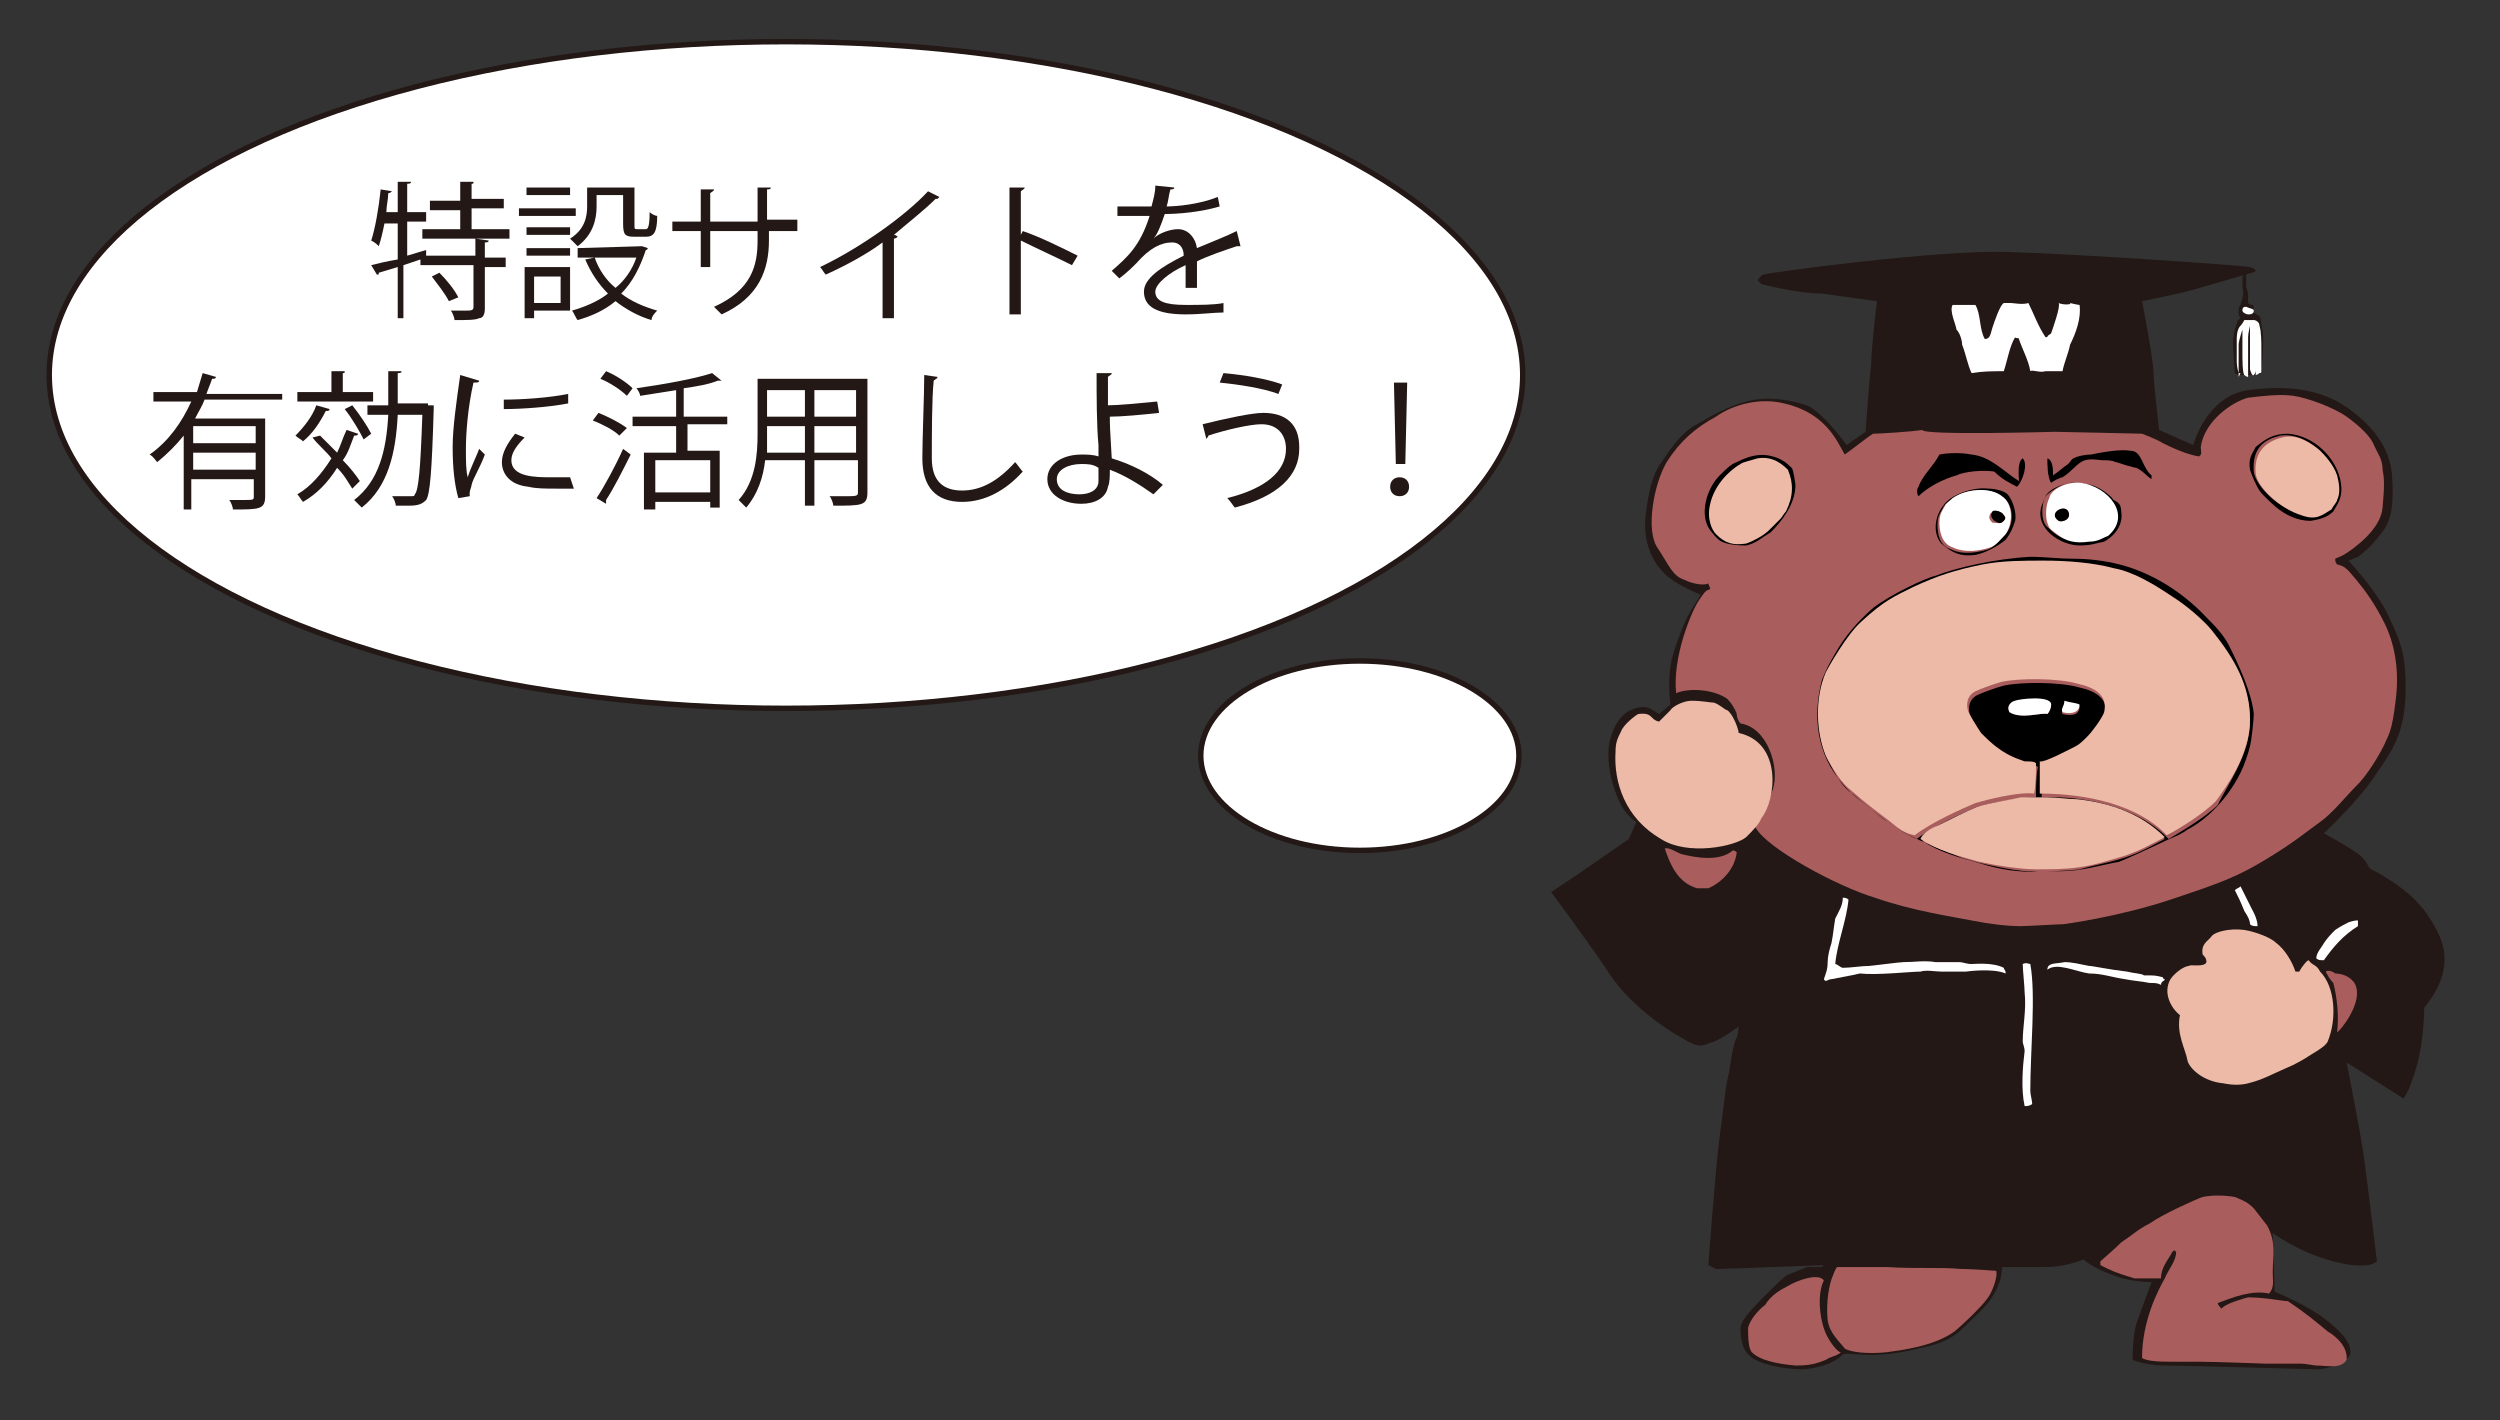
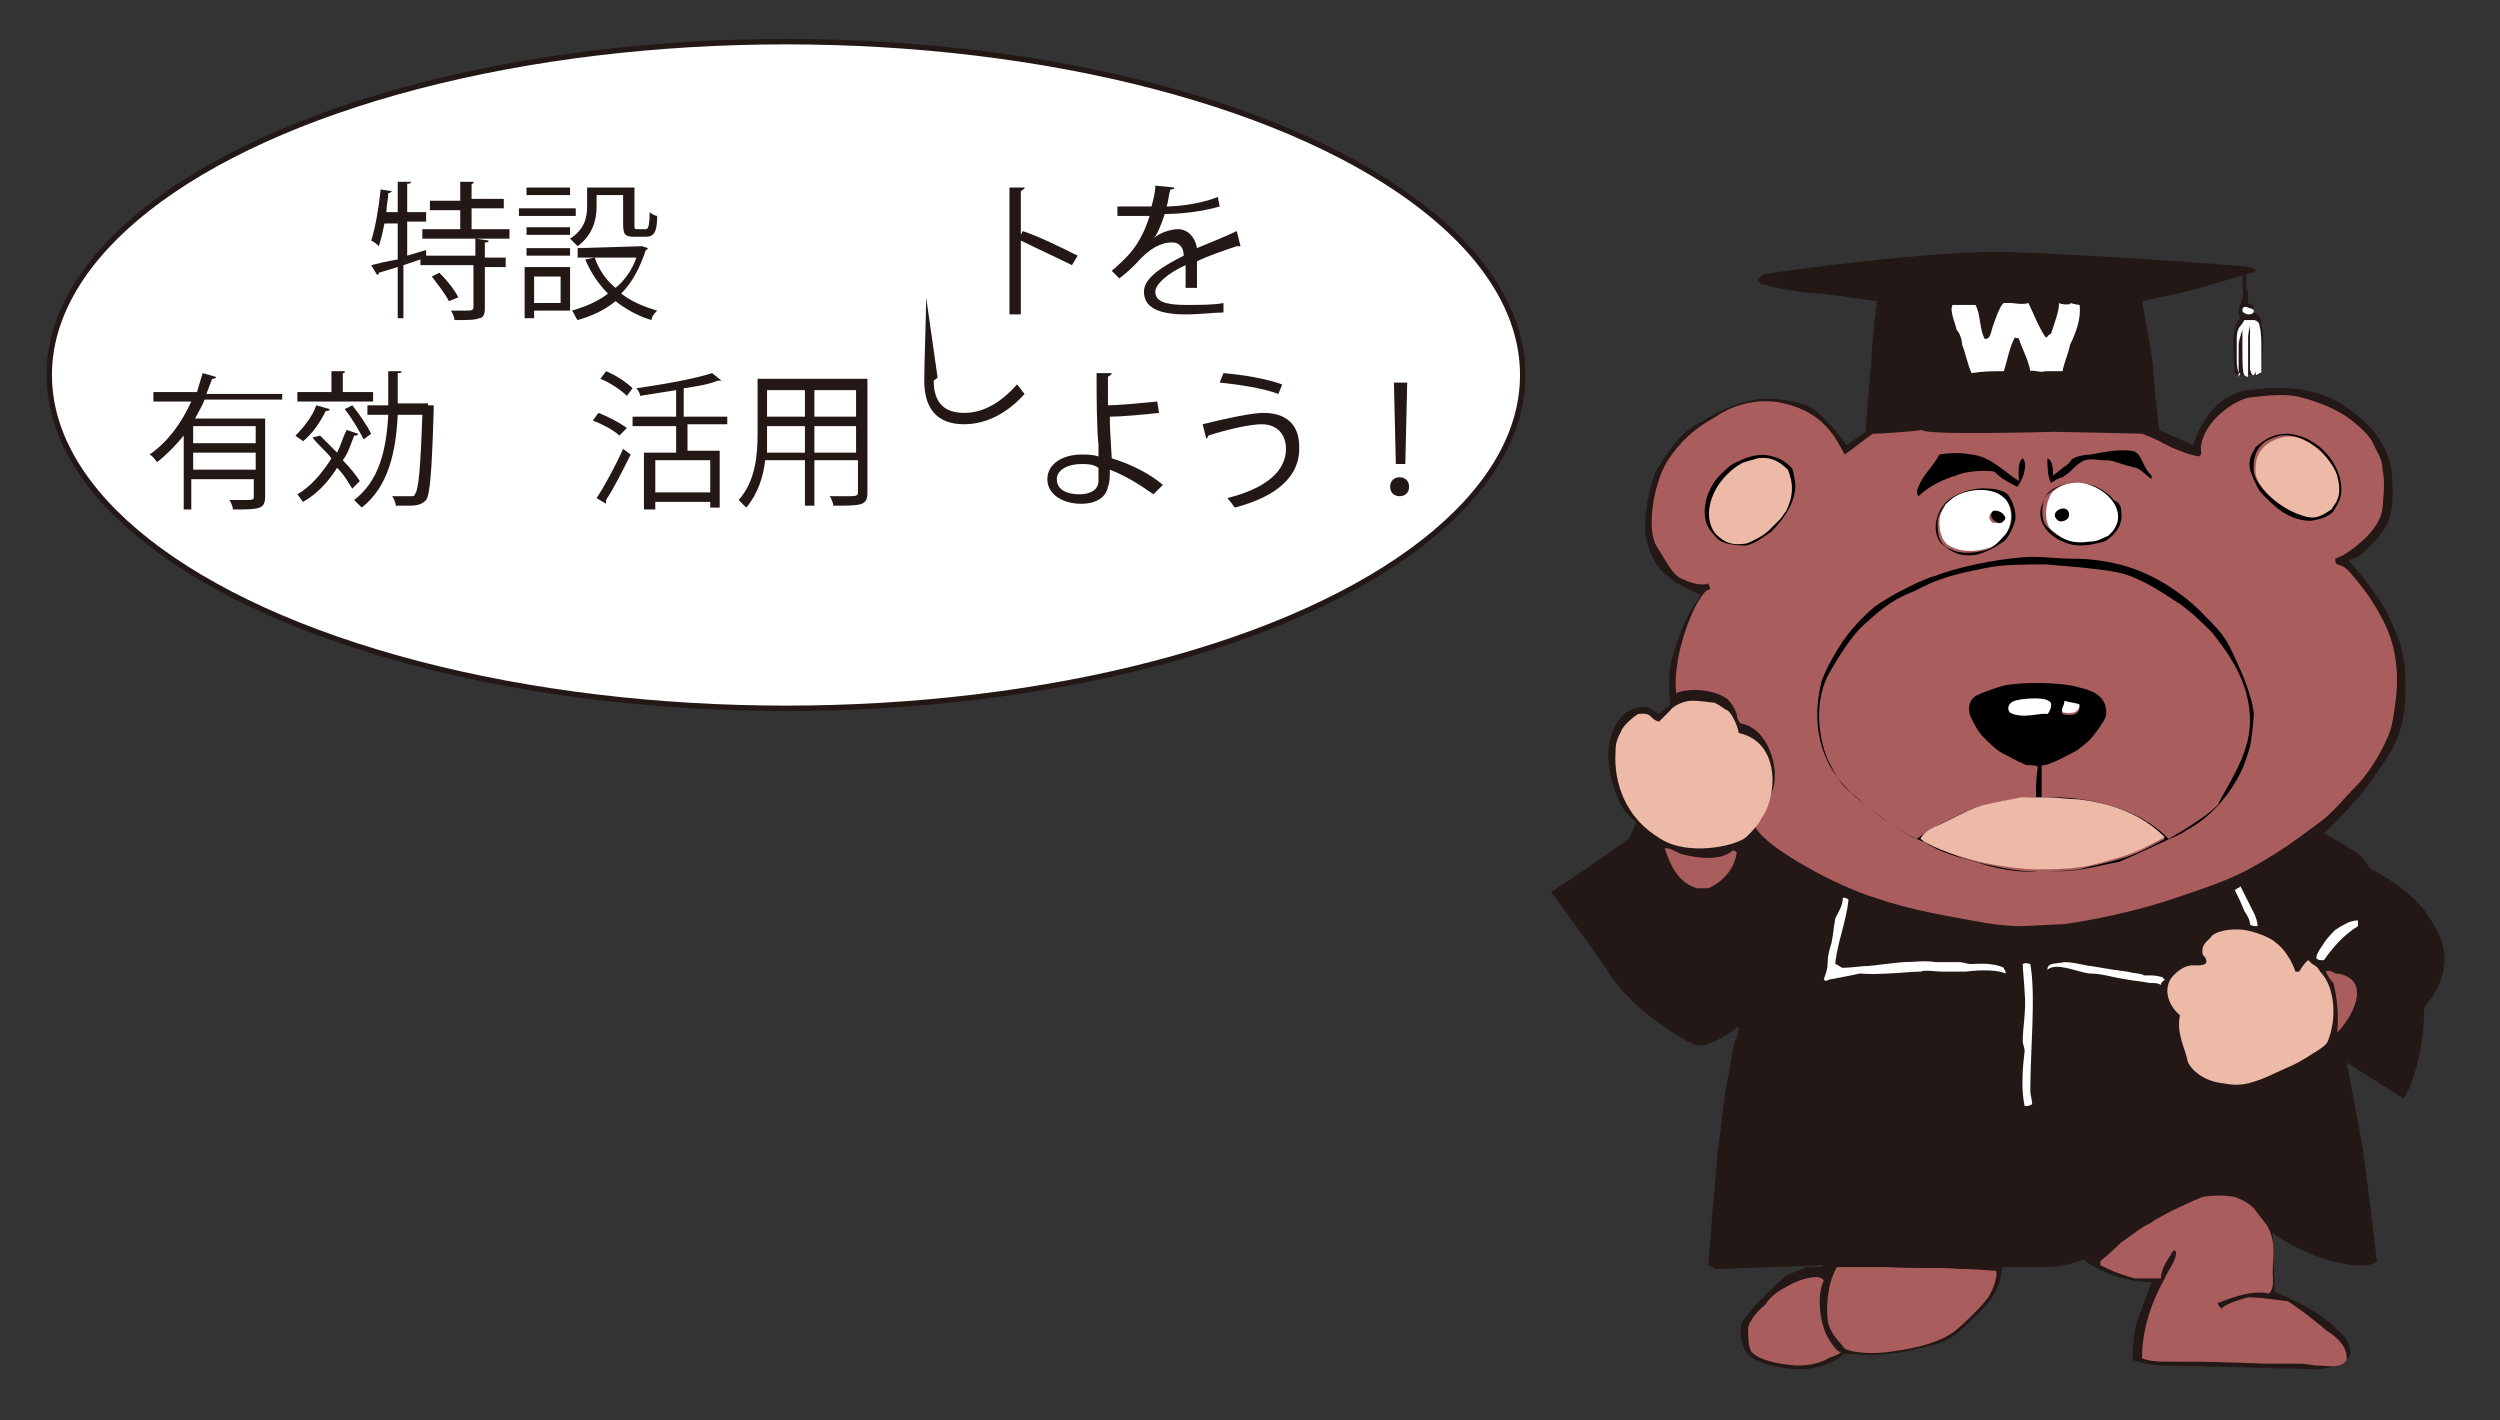
<svg xmlns="http://www.w3.org/2000/svg" version="1.1" id="レイヤー_1" x="0px" y="0px" viewBox="0 0 132 75" style="enable-background:new 0 0 132 75;" xml:space="preserve">
  <rect x="0" y="0" width="132" height="75" fill="#333333" stroke="none" />
  <style type="text/css">
	.st0{fill:#231815;}
	.st1{fill:#FFFFFF;}
	.st2{fill:#AA5D5D;}
	.st3{fill:#EDBAA8;}
	.st4{fill:#FFFFFF;stroke:#231815;stroke-width:0.287;stroke-miterlimit:10;}
</style>
  <g>
    <path class="st0" d="M92.8,14.8c0,0,0.1-0.2,0.3-0.3c0.2-0.1,9.1-1.3,12.8-1.2s12.3,0.7,12.9,0.8c0.6,0.2,0.1,0.3,0.1,0.3   s-2.4,0.7-3.1,0.9c-0.7,0.2-2.7,0.6-2.7,0.6s0.6,3.1,0.6,3.7c0,0.5,0.3,3.1,0.3,3.1l1.8,0.8c0,0,0.7-2.6,2.9-2.9s3.9,0,5.2,0.9   s2.3,2.1,2.4,3.6c0.1,1.5,0,2.4-0.6,3.1c-0.6,0.8-1.2,1.2-1.2,1.2l-0.5,0.2c0,0,1.5,1.6,2.1,2.9c0.6,1.3,1,2,0.9,4.4   c-0.1,2.1-0.9,3-1.7,4.2c-0.8,1.2-2.6,2.9-2.6,2.9s1.1,0.6,1.7,1c0.6,0.4,0.6,0.8,0.8,0.9c0.2,0.1,2,1,2.9,2.3   c0.9,1.3,1.1,2.1,0.9,3.1s-1,1.9-1,1.9s0,1.7-0.4,3.1c-0.4,1.4-0.7,1.7-0.7,1.7l-3-1.9c0,0,0.7,3.5,0.9,4.9s0.7,5.6,0.7,5.6   s-0.4,0.5-2.3,0s-3.2-1.5-3.2-1.5l0.1,3.1c0,0,1.7,0.7,2.6,1.4c0.9,0.7,1.4,1.2,1.4,1.8c0,0.6-1.4,0.9-1.7,0.9   c-0.4,0-7.1-0.2-8.1-0.2s-1.7-0.3-1.7-0.3s0-1.3,0.2-1.9c0.2-0.6,0.8-2.2,0.8-2.2s-1.2,0-2.1-0.4c-0.9-0.3-1.5-0.8-1.5-0.8   s-0.9,0.4-2,0.4s-2.3,0-2.3,0s0.1,1.1-1.1,2.3c-1.2,1.1-1.3,1.6-3.3,2c-2,0.5-3.1,0.3-3.4,0.3c-0.3,0-0.5-0.1-0.7,0.1   c-0.2,0.2-0.8,0.6-2,0.7c-1.1,0-2.4-0.3-2.8-0.7c-0.5-0.4-0.5-1.2-0.5-1.5c0-0.4,0.8-1.2,1.3-1.7c0.5-0.5,1-1,1.2-1.1   c0.3-0.1,1-0.4,1-0.4l0.8,0l0.1-0.1L90.9,67l-0.3,0l-0.4-0.2c0,0,0.4-5.4,0.6-6.8c0.2-1.4,0.3-2.7,0.5-3.4c0.1-0.6,0.2-1.5,0.4-1.8   c0.1-0.4,0.1-0.6,0.1-0.6S91,54.8,90.5,55c-0.5,0.1-0.6,0.5-1.7-0.2c-1.1-0.6-2.7-1.8-3.7-3.2c-0.9-1.4-3.2-4.5-3.2-4.5l1.5-1   l2.6-1.8l0.4-0.9c0,0-0.6-0.3-1-1.3s-0.6-2.1-0.4-3c0.2-0.8,0.6-1.4,1.1-1.6c0.4-0.2,0.8-0.2,1-0.1c0.2,0.1,0.5,0.3,0.5,0.3   l0.6-0.5c0,0-0.2-1.4,0.1-2.5c0.3-1.1,0.8-2.2,1-2.5s0.5-0.8,0.5-0.8s-1.3-0.5-1.9-1.1c-0.6-0.6-1.2-1.6-1-3.2s0.5-2.3,0.9-2.8   c0.4-0.6,1-1.5,1.8-1.9c0.7-0.4,1.5-0.9,2.6-1.2c1.1-0.3,2.3-0.1,3.2,0.2c0.9,0.4,2.1,2.1,2.1,2.1l1-0.7c0,0,0.2-2.8,0.3-3.6   c0-0.8,0.3-3.3,0.3-3.3s-1.5-0.2-2.9-0.4C94.9,15.5,93,15,93,15L92.8,14.8z" />
    <path class="st0" d="M118.4,14.6c0,0.2,0,0.4,0,0.5c0,0.1,0.1,0.4,0,0.6c0,0.2-0.1,0.3-0.1,0.4c-0.1,0.1-0.1,0.2-0.1,0.4   c0,0.2,0.1,0.3,0.1,0.3s-0.2,0.1-0.2,0.3c-0.1,0.2-0.2,0.7-0.2,1c0,0.3,0.1,1.6,0.1,1.6s0.1,0.1,0.3,0.1c0.2,0,0.7,0,0.8,0   c0.2,0,0.3-0.1,0.3-0.1s0.1-1,0.1-1.7c0-0.6-0.1-0.7-0.1-0.9c0-0.2-0.1-0.4-0.1-0.4l-0.3-0.2c0,0,0-0.1,0-0.2c0-0.1,0-0.2-0.1-0.2   c-0.1,0-0.2-0.1-0.2-0.1s0-0.2,0-0.3c0-0.2,0-0.3-0.1-0.5c0-0.2,0-0.6,0-0.6l0-0.2" />
    <path class="st1" d="M118.3,19.7c0,0-0.1,0-0.1,0s-0.1-0.3-0.1-0.6c0-0.3,0-0.8,0-1.2c0-0.4,0.1-0.6,0.2-0.7   c0.1-0.1,0.2-0.3,0.2-0.3s0.4,0,0.5,0c0.1,0,0.3,0.1,0.3,0.3c0.1,0.3,0.1,0.9,0.1,1.2c0,0.3,0,0.9,0,1.1c0,0.2,0,0.2-0.1,0.2   c-0.1,0.1-0.2,0.1-0.2,0.1s0-0.7,0-0.9c0-0.2,0-0.9,0-1.1s0-0.5,0-0.5l0-0.2l0,0.7l0,1.3c0,0,0,0.3,0,0.4c0,0.1,0,0.2-0.1,0.3   c-0.1,0.1-0.2-0.3-0.2-0.3s0-0.2,0-0.5c0-0.3,0-0.9,0-1.1s0-0.4,0-0.4l0-0.3c0,0-0.1,0.4-0.1,0.6c0,0.1,0,1.1,0,1.1v1   c0,0-0.1,0-0.2-0.1c-0.1-0.1-0.1-0.9-0.1-1.1c0-0.2,0-0.5,0-0.7s0-0.3,0-0.4c0-0.1,0-0.2,0-0.2s-0.2,0.6-0.2,0.8c0,0.2,0,1,0,1   l0,0.7L118.3,19.7z" />
    <path class="st1" d="M119,16.4c0,0.2-0.2,0.2-0.3,0.2s-0.3-0.1-0.3-0.2c0-0.2,0.1-0.2,0.2-0.2C118.8,16.3,119,16.3,119,16.4z" />
    <path class="st2" d="M108.5,22.8c0.4,0,4.5,0.1,4.6,0.1c0,0,0.8,0.3,1.1,0.5c0.6,0.3,1.3,0.6,1.9,0.7c0.2-0.1,0.1-0.3,0.1-0.5   c0.2-1.4,1.7-2.4,2.5-2.6c0.8-0.1,1.7-0.2,2.4-0.1c0.7,0.1,2.1,0.6,2.8,1.1c0.7,0.5,1.2,1,1.4,1.4c0.2,0.5,0.5,0.8,0.5,1.4   c0.1,0.5,0.1,0.9,0,2c-0.1,1.2-1.6,2.2-1.9,2.4c-0.3,0.2-0.4,0.2-0.6,0.3c0,0.1,0,0.2,0.1,0.3c0.4,0.1,0.5,0.2,1,0.8s1,1.3,1.5,2.3   c0.5,1,0.8,2.4,0.6,4c-0.2,1.8-0.4,1.9-0.6,2.4c-0.1,0.2-0.6,1.2-1.3,2c-0.8,0.8-1.4,1.6-2.1,2.1c-0.7,0.5-1.4,1.1-2.9,2   c-1.5,0.9-2.3,1.2-5,2.1c-2.7,0.9-5.6,1.3-5.7,1.3c-0.3,0-1.8,0.1-2.2,0.1c-0.7,0-1.6-0.1-2.6-0.3c-1-0.2-3.1-0.5-5.1-1.2   c-2-0.6-5.7-2.6-6.3-3.7c-0.1-0.1,0.5-0.8,0.9-2c0.4-1.2-0.3-3.3-1.7-3.5c-0.1-0.1-0.2-0.3-0.2-0.5c-0.1-0.3-0.3-0.6-0.5-0.8   c-0.7-0.5-2-0.6-2.7-0.3c-0.2-1.9,0.8-4.3,1.2-4.9c0.4-0.6,0.4-0.5,0.6-0.6c0-0.1-0.1-0.2-0.1-0.3c-0.1,0.1-0.7,0.1-1.3-0.2   c-0.6-0.2-0.8-0.8-1.4-1.7c-0.6-0.9-0.2-3.3,0.5-4.5c0.7-1.1,1.5-1.8,2.6-2.4c1-0.7,2.4-1,3.6-0.7c2.2,0.5,2.8,2,3.2,2.7   c0.3-0.2,1.3-1,1.5-1.1c0.3,0,2-0.1,2.6-0.2C101.5,23,108.4,22.8,108.5,22.8z" />
    <g id="XMLID_00000164492808818816288520000001275742587985854363_">
      <g>
        <path class="st1" d="M124.5,48.6c0,0.1,0,0.2,0,0.3c-0.8,0.5-1.3,1.1-1.8,1.8c-0.2,0-0.3,0-0.4-0.1c0-0.3,0.3-0.6,0.4-0.8     c0.2-0.3,0.4-0.5,0.6-0.7c0.3-0.2,0.5-0.3,0.7-0.4C124.3,48.6,124.4,48.6,124.5,48.6z" />
        <path class="st2" d="M124.4,52.1c0.3,0.9-0.8,2.3-1,2.4c0.1-0.9,0-1.8-0.2-2.6c-0.2-0.2-0.3-0.4-0.4-0.6c0.1-0.1,0.4,0,0.5,0.1     C123.8,51.4,124.3,51.7,124.4,52.1z" />
        <path class="st2" d="M122.9,70.3c0,0,1.1,0.6,1,1.5c-0.3,0.5-1,0.3-1.6,0.3c-0.1,0-0.6-0.1-0.8-0.1c0,0-1.3,0-1.9,0     c0,0-2.7-0.1-3.4-0.1c-0.6,0-1.4,0-1.4,0c-0.6,0-1.4,0-1.7-0.2c0-1.9,0.8-3.5,1.2-4.2c0.2-0.5,0.6-0.9,0.6-1.4     c-0.1-0.1-0.1-0.1-0.2,0c-0.2,0.4-0.6,0.8-0.6,1.4c-0.6,0-0.9,0-1.4,0c-1-0.3-1.2-0.4-1.8-0.7c0-0.1,0-0.1,0-0.2     c0.1-0.1,0.7-0.6,1.1-1c0.6-0.4,0.9-0.7,1.5-1c0.7-0.5,2.5-1.3,2.8-1.4c0.5-0.1,1.1-0.1,1.7,0c0.5,0.2,0.7,0.3,1,0.6     c0.3,0.4,0.4,0.5,0.7,0.9c0.5,0.9,0.3,1.6,0.3,2.5c0,0.4,0.1,0.8-0.2,1.1c-0.9-0.2-1.9,0.2-2.7,0.5c0,0.1,0.1,0.2,0.2,0.3     c0.2-0.3,1.4-0.6,1.4-0.6c0.9,0,1.8,0.2,2.1,0.2C121.7,69.3,122.3,69.8,122.9,70.3z" />
        <path d="M123.6,25.5c0.1,0.7-0.1,1-0.4,1.5c-0.2,0.2-0.5,0.4-1.2,0.5c-0.7,0-1.3-0.3-1.8-0.7c0,0-0.7-0.6-0.9-0.9     c-0.2-0.3-0.4-0.8-0.5-1.1c-0.1-0.6,0.1-0.8,0.3-1.2c0.5-0.4,0.9-0.7,1.7-0.7C122.2,23,123.4,24.2,123.6,25.5z M123.3,26.4     c0.2-0.4,0.1-0.8,0-1.3c-0.1-0.6-0.6-1.1-0.9-1.4c-0.6-0.5-1.3-0.8-2-0.7c-0.8,0.2-1.5,0.6-1.4,1.9c0.1,0.8,1.4,2,2.4,2.2     c0.8,0.2,1.1,0,1.6-0.3C123.2,26.7,123.3,26.5,123.3,26.4z" />
        <path class="st3" d="M123.4,25.1c0.1,0.4,0.2,0.9,0,1.3c0,0.1-0.2,0.3-0.3,0.5c-0.5,0.3-0.8,0.6-1.6,0.3c-1-0.3-2.3-1.4-2.4-2.2     c-0.1-1.2,0.6-1.7,1.4-1.9c0.7-0.2,1.4,0.2,2,0.7C122.7,24,123.2,24.5,123.4,25.1z" />
        <path class="st3" d="M122.5,51.3c0.8,0.8,0.9,2.5,0.4,3.7c-0.1,0.2-0.4,0.4-0.9,0.7c-0.3,0.2-0.8,0.5-1.3,0.7     c-0.7,0.3-1.2,0.6-2,0.8c-0.4,0.1-0.8,0.1-1.3,0c-1.1-0.1-1.8-0.8-1.9-1.2c-0.1-0.6-0.6-1.4-0.4-2.4c-0.5-0.4-0.9-1.2-0.5-1.9     c0.2-0.3,0.7-0.7,1-0.7c0-0.1,0.8,0.1,0.9-0.2c0-0.2-0.1-0.3-0.2-0.4c-0.1-0.6,0.3-0.7,0.5-1c0.2-0.2,0.9-0.4,1.7-0.3     c0.6,0.1,1.4,0.4,1.7,0.7c0.4,0.3,0.8,0.9,1,1.5c0.1,0,0.2,0,0.2,0c0.1-0.2,0.4-0.6,0.5-0.6C122.1,51,122.3,50.9,122.5,51.3z" />
        <path class="st1" d="M118.9,48c0,0,0.3,0.5,0.3,0.9c-0.2,0-0.3,0-0.4-0.1c0-0.2-0.1-0.4-0.3-0.7c-0.2-0.5-0.3-0.7-0.5-1.1     c0.1-0.1,0.2-0.1,0.3-0.2C118.3,46.8,118.7,47.6,118.9,48z" />
        <path d="M119,37.7c0,0.2-0.1,1.3-0.2,1.7c-0.1,0.4-0.3,1-0.5,1.4c-0.8,1.6-2,2.6-2.8,3c-0.1,0.1-0.5,0.3-0.5,0.3     c-0.5,0.2-1.9,0.9-3.1,1.4c-1.1,0.2-2,0.5-3.1,0.5c-0.4,0-1.3,0-1.7,0c-0.7,0-2.6-0.4-3.5-0.7c-1-0.4-2-0.8-2.8-1.2     c-0.7-0.4-1.2-0.7-1.8-1.2c-0.6-0.5-1.2-0.9-1.7-1.5c-1.4-1.6-1.6-3.6-1.1-5.5c0.2-0.5,0.4-0.9,0.7-1.4c0.5-0.9,1.2-1.7,2-2.4     c0.9-0.7,2.8-1.6,3.3-1.7c1-0.4,3.1-0.9,5-1c0.8,0,1.5,0.1,2.2,0.1c0.9,0,1.7,0.1,2.5,0.3c1.6,0.4,3.3,1.4,4.6,2.8     c0.4,0.4,0.9,0.9,1.2,1.5C118.2,35.1,118.9,36.6,119,37.7z M118.8,38.1c0-1.8-0.8-3.2-2-4.7c-0.5-0.5-1.3-1.3-2-1.7     c-0.9-0.6-2-1.3-3.1-1.5c-1.1-0.2-2.5-0.3-3.7-0.4c-1,0-2.3,0-3.2,0.2c-1.5,0.3-2.4,0.5-3.7,1.2c-1,0.4-1.5,0.7-2.7,1.8     c-0.8,0.7-1.8,2.5-1.9,2.7c-0.7,1.4-0.5,3.2,0,4.4c0.4,0.8,0.8,1.5,1.3,1.8c0.8,0.7,1.2,1,2,1.6c0.5,0.3,0.9,0.6,1.4,0.8     c0.9-0.7,2.5-1.4,3.2-1.7c0.7-0.2,2.3-0.5,3.1-0.5c0-0.5,0-1.1,0.1-1.6c-0.1-0.1-0.3-0.1-0.6-0.1c-0.5-0.2-1-0.5-1.4-0.7     c-0.3-0.2-0.7-0.6-0.9-0.8c-0.3-0.3-0.7-1.1-0.7-1.2c-0.1-0.4,0-0.8,0.4-1c0.2-0.1,1-0.4,1.4-0.5c0.9-0.2,3-0.2,4,0.1     c0.9,0.2,1.5,0.6,1.4,1.5c-0.1,0.3-0.6,1-0.9,1.3c-0.2,0.2-0.5,0.4-0.6,0.5c-0.2,0.1-1.6,0.9-1.9,0.8c0,0.5,0,1.1,0,1.7     c2.5-0.1,5.2,0.6,6.7,2.2c0.5-0.3,1.9-1.1,2.6-1.8C117.5,41.6,118.8,39.9,118.8,38.1z M111.8,45.4c1.1-0.3,1.9-0.8,2.5-1.1     c-1.1-1.2-2.8-1.8-4.5-2c-0.5-0.1-1.1-0.1-1.6-0.1c-0.3,0-1,0-1.4,0c-0.5,0-1.7,0.3-2.3,0.5c-0.5,0.1-1.6,0.7-2.1,1     c-0.2,0.2-0.7,0.4-0.9,0.7c0.9,0.6,2,0.9,3.1,1.2c0.9,0.3,2.2,0.5,3,0.4c0.7,0,1.5,0,2.2-0.1C110.5,45.7,111.1,45.6,111.8,45.4z      M108.9,37.7c0.4,0.1,0.9,0.1,0.9-0.4c-0.2-0.1-0.5-0.2-0.8-0.2C109,37.4,108.8,37.5,108.9,37.7z M108.1,37.7     c0.1-0.1,0.2-0.3,0.2-0.5c-0.1-0.5-1.7-0.2-1.9-0.2c-0.1,0.1-0.5,0.2-0.3,0.6C106.8,38,107.8,37.6,108.1,37.7z" />
-         <path class="st3" d="M116.8,33.3c1.2,1.5,2,2.9,2,4.7c0,1.9-1.3,3.6-1.8,4.3c-0.7,0.7-2,1.5-2.6,1.8c-1.5-1.6-4.2-2.2-6.7-2.2     c0-0.6,0-1.2,0-1.7c0.2,0.1,1.7-0.7,1.9-0.8c0.2-0.1,0.4-0.3,0.6-0.5c0.3-0.3,0.8-1,0.9-1.3c0.2-0.9-0.5-1.3-1.4-1.5     c-1-0.3-3.1-0.3-4-0.1c-0.4,0.1-1.2,0.4-1.4,0.5c-0.4,0.2-0.5,0.6-0.4,1c0,0.1,0.5,0.9,0.7,1.2c0.2,0.2,0.6,0.6,0.9,0.8     c0.4,0.3,0.8,0.5,1.4,0.7c0.3,0,0.5,0,0.6,0.1c0,0.5,0,1.1-0.1,1.6c-0.8-0.1-2.4,0.3-3.1,0.5c-0.7,0.3-2.3,1-3.2,1.7     c-0.6-0.1-0.9-0.4-1.4-0.8c-0.8-0.6-1.2-0.9-2-1.6c-0.4-0.3-0.9-1-1.3-1.8c-0.5-1.2-0.6-3,0-4.4c0.1-0.2,1.1-2,1.9-2.7     c1.2-1.1,1.7-1.3,2.7-1.8c1.3-0.6,2.2-0.9,3.7-1.2c1-0.2,2.2-0.2,3.2-0.2c1.2,0,2.6,0.1,3.7,0.4c1.1,0.2,2.2,0.9,3.1,1.5     C115.5,32,116.4,32.8,116.8,33.3z" />
        <path class="st1" d="M114.2,51.6c0,0.1,0.1,0.1,0.1,0.1c0,0.1-0.2,0.1-0.2,0.3c-0.2-0.1-0.3-0.1-0.6-0.1     c-0.5-0.1-0.8-0.1-1.3-0.2c-0.7-0.1-1.2-0.3-1.9-0.3c-0.7-0.1-1.7-0.6-2.2-0.2c0-0.4,0.5-0.3,0.9-0.4c0.4,0,0.8,0.1,1.3,0.2     c0.2,0,1.1,0.2,2,0.3c0.4,0.1,0.8,0.1,0.9,0.2C113.8,51.5,113.8,51.5,114.2,51.6z" />
        <path d="M113.6,25.1c0,0.1,0,0.1,0,0.2c-0.3-0.2-0.4-0.4-0.8-0.6c-0.1,0-0.4-0.1-0.4-0.1c-0.1,0-0.6-0.2-0.7-0.2     c-0.2-0.1-0.4-0.1-0.7-0.1c-0.1,0-0.6-0.1-0.9,0c-0.4,0.1-0.7,0.6-1.2,0.9c-0.1,0-0.5,0.2-0.6,0.3c-0.2-0.3-0.2-1-0.2-1.3     c0.3,0.1,0.3,0.6,0.3,0.9c0.3-0.2,0.5-0.4,0.8-0.6c0.1-0.1,0.2-0.3,0.3-0.3c0.1-0.1,0.6-0.2,0.9-0.2c0.5-0.1,1.5-0.3,2.1-0.2     C113.1,23.8,113.1,24.7,113.6,25.1z" />
        <path class="st3" d="M114.3,44.2c-0.6,0.3-1.4,0.8-2.5,1.1c-0.7,0.2-1.3,0.4-2.1,0.5c-0.7,0.1-1.4,0.1-2.2,0.1     c-0.8,0-2.1-0.2-3-0.4c-1.1-0.3-2.2-0.6-3.1-1.2c0.1-0.3,0.6-0.6,0.9-0.7c0.6-0.3,1.6-0.8,2.1-1c0.6-0.2,1.9-0.4,2.3-0.5     c0.4,0,1.1,0,1.4,0c0.5,0,1.2,0.1,1.6,0.1C111.5,42.4,113.1,43,114.3,44.2z" />
        <path d="M112,27c0.1,0.6-0.2,1.2-0.9,1.6c-0.5,0.1-0.7,0.2-1.3,0.2c-1,0-2.4-0.9-2-2.1c0.1-0.2,0.1-0.4,0.3-0.6     c0.6-0.5,1.2-0.7,1.7-0.6c0.1,0,0.5,0.1,0.6,0.1c0.4,0.1,1,0.5,1.2,0.8C111.8,26.5,112,26.6,112,27z M111.2,28.3     c1.3-1.1,0.1-2.6-1.4-2.8c-0.7-0.1-1.6,0.3-1.8,0.7c-0.2,0.4-0.2,1-0.1,1.3c0.1,0.3,0.2,0.3,0.5,0.6c0.5,0.4,1,0.5,1.7,0.4     C110.7,28.6,111,28.4,111.2,28.3z" />
        <path class="st1" d="M109.9,25.5c1.4,0.2,2.7,1.7,1.4,2.8c-0.3,0.1-0.5,0.3-1,0.3c-0.7,0.1-1.2,0-1.7-0.4     c-0.4-0.3-0.4-0.3-0.5-0.6c-0.1-0.3-0.1-0.9,0.1-1.3C108.3,25.8,109.2,25.4,109.9,25.5z M108.7,27.5c0.2,0.1,0.7-0.1,0.5-0.5     C109,26.6,108.1,27.1,108.7,27.5z" />
        <path class="st1" d="M109.8,37.2c0,0.5-0.6,0.5-0.9,0.4c-0.1-0.2,0.1-0.3,0.1-0.6C109.3,37.1,109.6,37.1,109.8,37.2z" />
        <path d="M109.2,27c0.2,0.4-0.3,0.6-0.5,0.5C108.1,27.1,109,26.6,109.2,27z" />
        <path class="st1" d="M108.3,37.2c0,0.2-0.1,0.4-0.2,0.5c-0.3-0.1-1.4,0.3-2-0.1c-0.2-0.4,0.2-0.6,0.3-0.6     C106.6,36.9,108.3,36.7,108.3,37.2z" />
        <path class="st1" d="M107.2,50.9c0.3,1.6,0,4.6,0,6.7c0,0.2,0.1,0.5,0.1,0.7c-0.2,0.1-0.2,0.1-0.4,0.1c-0.2-0.9-0.1-2.1,0-2.9     c0-0.2-0.1-0.4-0.1-0.5c0-0.8,0.2-1.7,0.1-2.6c0-0.3-0.1-1.2-0.1-1.5C107,50.8,107.1,50.9,107.2,50.9z" />
        <path d="M106.8,24.2c0.3,0.3,0,1.2-0.3,1.5c-0.4-0.2-0.8-0.4-1.2-0.8c-0.6-0.1-1.6,0-2,0.2c-0.7,0.2-1.5,0.6-2,1.1     c-0.1-0.1-0.1-0.4,0-0.5c0.2-0.6,0.8-1.1,1.1-1.7c0.5-0.1,1.2-0.1,1.7,0c1,0.1,1.7,0.9,2.5,1.4C106.6,25.1,106.5,24.4,106.8,24.2     z" />
        <path d="M106,26.1c0.2,0.2,0.5,0.9,0.4,1.4c-0.1,0.3-0.2,0.6-0.5,1c-0.5,0.4-1.1,0.7-1.6,0.8c-0.8,0.1-1.2-0.1-1.8-0.6     c-0.5-0.6-0.3-1.5,0.1-2c0.4-0.6,1.6-1,2.4-0.9C105.3,25.8,105.8,25.9,106,26.1z M105.9,28.2c0.5-0.6,0.4-1.6-0.2-2     c-0.7-0.5-2-0.4-2.7,0.2c-0.1,0.1-0.4,0.3-0.4,0.4c-0.1,0.2-0.3,0.4-0.3,0.9c0,0.5,0.1,1.1,0.7,1.3c0.4,0.2,1,0.3,2,0     C105.4,28.8,105.7,28.4,105.9,28.2z" />
        <path class="st1" d="M105.7,26.2c0.6,0.4,0.6,1.4,0.2,2c-0.2,0.2-0.5,0.6-0.8,0.7c-0.9,0.3-1.6,0.2-2,0c-0.6-0.2-0.7-0.9-0.7-1.3     c0-0.5,0.2-0.7,0.3-0.9c0-0.1,0.3-0.3,0.4-0.4C103.8,25.8,105.1,25.7,105.7,26.2z M105.8,27.5c0.1-0.1,0.1-0.2,0-0.3     c-0.1-0.2-0.5-0.3-0.7-0.1c-0.1,0.2-0.1,0.3,0.1,0.5C105.5,27.6,105.6,27.7,105.8,27.5z" />
        <path class="st1" d="M105.8,51.1c0,0.1,0.1,0.1,0.1,0.3c-0.7-0.3-2.1-0.1-2.1-0.1c-0.3,0-0.9,0-1.3,0c-0.3,0-0.8-0.1-1.1,0     c-0.5,0-2.3,0.2-3.2,0.1c-0.4,0.1-1,0.2-1.5,0.3c-0.2,0-0.3,0.2-0.4,0c0.1-0.3,0.2-0.5,0.2-0.9c0-0.3,0.1-0.7,0.2-1     c0.1-0.5,0.1-0.7,0.2-1.3c0.2-0.4,0.4-0.7,0.4-1.1c0.1,0,0.2,0,0.3,0.1c-0.1,1.1-0.6,2.3-0.7,3.4c0.1,0,0.3,0.2,0.4,0.2     c0.4,0,1-0.1,1.4-0.1c0.1,0,1.6-0.2,1.8-0.2c0.6,0,1.1-0.1,1.7,0c0.5,0,0.9,0,1.2,0c0.3,0,0.4,0.1,0.7,0.1     C104.3,50.9,105.2,50.8,105.8,51.1z" />
        <path d="M105.8,27.2c0.1,0.1,0.1,0.2,0,0.3c-0.2,0.2-0.3,0.1-0.5,0c-0.2-0.2-0.2-0.3-0.1-0.5C105.3,26.9,105.7,27,105.8,27.2z" />
        <path class="st2" d="M105.4,67.1c0.1,0.4-0.3,1.3-0.5,1.5c-0.2,0.3-1.1,1.2-1.7,1.7c-1.1,0.8-2.9,1-3.6,1.1c-1,0.1-1.9,0-2.2-0.2     c-0.3-0.4-0.8-0.8-0.9-1.5c-0.1-1,0.1-2,0.3-2.4c0,0,0.1-0.3,0.2-0.4c0.1,0,1.7,0,2.6,0c1.6,0.1,2.9,0,3.9,0.1     C104.2,67,105.3,67.1,105.4,67.1z" />
        <path class="st2" d="M96.5,70.6c0.1,0.2,0.5,0.8,0.7,0.8c-0.2,0.2-0.5,0.2-0.8,0.4c-0.5,0.2-0.8,0.3-1.6,0.3     c-1.1-0.1-1.9-0.3-2.3-0.7c-0.2-0.2-0.2-0.9-0.2-1.3c0.1-0.4,0.5-0.9,0.9-1.2c0.3-0.5,0.8-0.8,1.2-1c0.5-0.3,1.6-0.7,1.9-0.3     C95.9,68.4,96.1,69.9,96.5,70.6z" />
        <path d="M94.8,25.6c0,1-0.7,1.9-1.3,2.5c-0.5,0.3-0.8,0.6-1.3,0.7c-0.2,0-0.6,0-1-0.1c-0.4-0.1-0.5-0.2-0.9-0.7     c-0.6-0.8-0.2-2.2,0.5-2.9c0.3-0.3,0.6-0.6,0.9-0.7c0.6-0.3,1.2-0.5,1.9-0.3c0.4,0.1,0.7,0.3,1,0.6     C94.7,24.8,94.8,25.6,94.8,25.6z" />
        <path class="st3" d="M91.8,38.7c2.3,0.5,2,3.5,1.2,4.5c-0.1,0.3-0.5,0.7-0.8,1c-0.6,0.5-3.1,1-4.5,0.1c-1.9-1.1-2.5-3-2.4-4.6     c0-0.5,0.1-0.7,0.3-1.1c0.1-0.3,0.7-0.8,0.9-0.9c0.8-0.1,0.6,0.3,1.1,0.4c0.2-0.2,0.5-0.5,0.6-0.6c0.1-0.2,0.7-0.5,1.1-0.5     c0.6,0,1,0.1,1.2,0.1c0.3,0.1,0.6,0.4,0.7,0.4C91.5,37.7,91.8,38.5,91.8,38.7z" />
        <path class="st2" d="M91.5,44.9c0,0,0.1,0,0.2,0.1c-0.1,0.9-0.8,1.6-1.5,1.9c-0.3,0-0.6,0-0.6,0c-1-0.3-1.4-1.2-1.7-2.1     c0.2-0.1,0.8,0.3,0.9,0.3C89.6,45.3,90.8,45.5,91.5,44.9z" />
      </g>
      <g>
		</g>
    </g>
    <path class="st1" d="M103.7,16.1c0.2,0,0.3,0,0.6,0c0.3,0.5,0.2,1.3,0.5,1.8c0.3,0,0.3-0.3,0.4-0.6c0.1-0.3,0.4-1.2,0.6-1.3   c0,0,0.2,0,0.4,0c0.1,0,0.6,0.1,0.9,0c0.3,0.6,0.5,1.2,0.9,1.8c0,0,0.1,0,0.1,0c0-0.1,0.1-0.1,0.2-0.2c0.1-0.3,0.5-1.4,0.4-1.6   c0.2,0.1,0.7,0.1,0.6,0c0,0,0.4,0.1,0.5,0.1c0.1,0.7-0.2,1.5-0.5,2.1c-0.1,0.5-0.3,0.9-0.4,1.4c-0.2,0-0.8,0-0.9,0   c-0.3,0.1-0.7-0.1-0.8,0c-0.1-0.6-0.4-1.1-0.6-1.7c0-0.1-0.2,0-0.2-0.1c-0.3,0.5-0.4,1.2-0.6,1.8c-0.6,0-1.1,0-1.7,0.1   c-0.2-0.4-0.3-1-0.5-1.5c0-0.2-0.1-0.6-0.3-0.8c0-0.2-0.4-1-0.2-1.3C103.3,16.1,103.6,16.1,103.7,16.1z" />
    <path class="st3" d="M94.4,24.8c0.3,0.7,0.3,1.4-0.1,2.2c-0.1,0.1-0.2,0.3-0.3,0.4c-0.1,0.1-0.5,0.5-0.6,0.6   c-0.3,0.3-0.9,0.6-1.2,0.7c-0.7,0.1-1.1,0-1.6-0.5c-0.2-0.2-0.5-0.8-0.3-1.6c0.2-0.9,0.9-1.7,1.6-2.1c0.1-0.1,0.6-0.2,0.9-0.3   C93.4,24.1,93.9,24.3,94.4,24.8z" />
  </g>
  <g>
    <g>
      <ellipse class="st4" cx="41.5" cy="19.8" rx="38.9" ry="17.6" />
-       <ellipse class="st4" cx="71.8" cy="39.9" rx="8.4" ry="5" />
    </g>
    <g>
      <path class="st0" d="M25.8,12.7c0,0.1-0.1,0.1-0.2,0.1v0.8h1.1v0.5h-1.1v2.2c0,0.3-0.1,0.5-0.3,0.5c-0.2,0.1-0.6,0.1-1.3,0.1    c0-0.1-0.1-0.4-0.2-0.5c0.3,0,0.5,0,0.7,0c0.4,0,0.5,0,0.5-0.2v-2.2h-2.8v-0.3l-0.9,0.3v2.8H21v-2.7l-1,0.3c0,0.1,0,0.1-0.1,0.1    L19.6,14c0.4-0.1,0.8-0.2,1.4-0.3v-1.9h-0.7c-0.1,0.5-0.2,0.9-0.3,1.2c-0.1-0.1-0.2-0.2-0.4-0.3c0.2-0.6,0.4-1.7,0.5-2.7l0.6,0.1    c0,0-0.1,0.1-0.2,0.1c0,0.3-0.1,0.7-0.1,1H21V9.6l0.7,0c0,0.1-0.1,0.1-0.2,0.1v1.5h1v0.5h-1v1.8c0.3-0.1,0.7-0.2,1-0.3l0,0.3h2.6    v-0.9L25.8,12.7z M24.8,12.1h2.1v0.5h-4.6v-0.5h2v-1h-1.6v-0.5h1.6v-1l0.7,0c0,0.1,0,0.1-0.1,0.1v0.8h1.7v0.5h-1.7V12.1z     M23.7,15.9c-0.2-0.4-0.6-0.9-0.9-1.3l0.4-0.2c0.4,0.4,0.8,0.9,1,1.3L23.7,15.9z" />
      <path class="st0" d="M30.4,11v0.4h-3V11H30.4z M30.1,14.1v2.3h-1.9v0.4h-0.5v-2.7H30.1z M27.8,12.4V12h2.3v0.4H27.8z M27.8,13.5    v-0.4h2.3v0.4H27.8z M30.1,9.9v0.4h-2.3V9.9H30.1z M29.6,14.6h-1.4V16h1.4V14.6z M31.5,10.4v0.5c0,0.7-0.2,1.5-1,2.1    c-0.1-0.1-0.3-0.3-0.4-0.4c0.8-0.5,0.9-1.2,0.9-1.7v-1h2.5v2c0,0.2,0,0.2,0.2,0.2h0.4c0.1,0,0.2-0.1,0.2-0.9    c0.1,0.1,0.3,0.2,0.4,0.2c0,0.9-0.2,1.1-0.6,1.1h-0.6c-0.5,0-0.6-0.1-0.6-0.7v-1.5H31.5z M33.9,13l0.3,0.1c0,0,0,0.1-0.1,0.1    c-0.3,0.9-0.7,1.7-1.3,2.3c0.5,0.4,1.2,0.7,1.9,0.9c-0.1,0.1-0.3,0.3-0.3,0.5c-0.7-0.2-1.4-0.6-1.9-1c-0.6,0.5-1.3,0.8-2,1    c-0.1-0.1-0.2-0.4-0.3-0.5c0.7-0.2,1.4-0.5,1.9-0.9c-0.5-0.5-0.9-1.1-1.2-1.8l0.5-0.1c0.2,0.6,0.6,1.2,1.1,1.6    c0.5-0.4,0.9-1,1.1-1.6h-3.1v-0.5L33.9,13L33.9,13z" />
-       <path class="st0" d="M42.2,12.2h-1.6v0.5c0,1.5-0.5,3-2.5,3.9c-0.1-0.1-0.3-0.3-0.4-0.4c2-0.9,2.3-2.2,2.3-3.5v-0.5h-2.5v1.9H37    v-1.9h-1.5v-0.5H37V10l0.7,0c0,0.1-0.1,0.1-0.2,0.2v1.5H40V9.9l0.7,0c0,0.1-0.1,0.1-0.2,0.1v1.6h1.6V12.2z" />
-       <path class="st0" d="M49.6,10.4c0,0-0.1,0.1-0.1,0.1c0,0,0,0-0.1,0c-0.6,0.6-1.5,1.3-2.2,1.9c0.1,0,0.2,0.1,0.2,0.1    c0,0-0.1,0.1-0.2,0.1v4.2h-0.6v-4c-0.8,0.6-1.9,1.2-3,1.7c-0.1-0.1-0.2-0.3-0.3-0.4c2.1-1,4.5-2.7,5.7-4L49.6,10.4z" />
      <path class="st0" d="M56.6,14c-0.8-0.4-1.9-0.9-2.7-1.3v3.9h-0.6V9.9l0.8,0c0,0.1-0.1,0.1-0.2,0.2v2.3l0.1-0.2    c0.9,0.3,2.1,0.9,2.9,1.3L56.6,14z" />
      <path class="st0" d="M65.5,13C65.5,13,65.4,13,65.5,13c-0.1,0-0.1,0-0.2,0c-0.6,0.2-1.5,0.5-2.1,0.8c0,0.2,0,0.4,0,0.6    c0,0.2,0,0.5,0,0.8l-0.6,0c0-0.3,0-0.6,0-0.9c0-0.1,0-0.2,0-0.3c-0.9,0.4-1.6,1-1.6,1.4c0,0.5,0.5,0.7,1.6,0.7c0.8,0,1.5,0,2-0.1    l0,0.5c-0.5,0-1.2,0.1-2,0.1c-1.5,0-2.2-0.4-2.2-1.2c0-0.7,0.9-1.3,2.1-1.9c0-0.5-0.3-0.7-0.6-0.7c-0.6,0-1.2,0.3-1.9,1.1    c-0.2,0.2-0.5,0.5-0.9,0.8l-0.4-0.4c0.8-0.7,1.5-1.3,2-2.9l-0.4,0h-1.3v-0.5c0.5,0,1,0,1.3,0l0.5,0c0.1-0.4,0.2-0.7,0.2-1.1    L62,9.9c0,0.1-0.1,0.1-0.2,0.1c-0.1,0.3-0.1,0.6-0.2,0.9c0.5,0,1.7-0.1,2.7-0.5l0.1,0.5c-1,0.3-2.2,0.4-2.9,0.4    c-0.2,0.6-0.4,1.1-0.6,1.3h0c0.3-0.3,0.9-0.5,1.3-0.5c0.5,0,0.9,0.4,1,1c0.7-0.3,1.5-0.6,2.1-0.9L65.5,13z" />
      <path class="st0" d="M15,21.1h-4.2c-0.1,0.3-0.3,0.6-0.5,1H14v4.1c0,0.7-0.3,0.7-1.7,0.7c0-0.1-0.1-0.4-0.2-0.5c0.3,0,0.5,0,0.7,0    c0.6,0,0.6,0,0.6-0.2v-0.9h-3.3v1.6H9.7v-3.9c-0.4,0.5-0.9,1-1.4,1.4c-0.1-0.1-0.2-0.3-0.4-0.4c1-0.7,1.7-1.7,2.2-2.8H8.1v-0.5    h2.3c0.1-0.3,0.2-0.7,0.3-1l0.7,0.2c0,0.1-0.1,0.1-0.2,0.1c-0.1,0.3-0.2,0.5-0.3,0.8h4V21.1z M13.5,23.4v-0.9h-3.3v0.9H13.5z     M10.2,24.8h3.3v-0.9h-3.3V24.8z" />
      <path class="st0" d="M17.4,21.6c0,0.1-0.1,0.1-0.2,0.1c-0.3,0.6-0.7,1.2-1.2,1.6c-0.1-0.1-0.3-0.2-0.4-0.3c0.4-0.4,0.9-1,1.1-1.6    L17.4,21.6z M19.7,20.7v0.5h-4v-0.5h1.8v-1.1l0.7,0c0,0.1,0,0.1-0.1,0.1v1H19.7z M16.9,23c0.3,0.3,0.6,0.6,0.9,0.9    c0.2-0.4,0.3-0.8,0.5-1.2l0.6,0.2c0,0.1-0.1,0.1-0.2,0.1c-0.2,0.5-0.3,0.9-0.6,1.3c0.4,0.4,0.7,0.8,0.9,1.1    c-0.2,0.2-0.3,0.3-0.4,0.4c-0.2-0.3-0.4-0.7-0.8-1.1c-0.5,0.8-1.1,1.4-1.8,1.8c-0.1-0.1-0.2-0.3-0.3-0.4c0.7-0.4,1.3-1.1,1.8-1.9    c-0.3-0.4-0.7-0.7-1-1.1L16.9,23z M18.6,21.4c0.4,0.5,0.8,1.1,1,1.5l-0.4,0.3c-0.2-0.4-0.6-1.1-1-1.6L18.6,21.4z M22.6,21.4l0.3,0    c0,0,0,0.1,0,0.2c-0.1,3.4-0.2,4.5-0.4,4.8c-0.2,0.2-0.4,0.3-0.9,0.3c-0.2,0-0.4,0-0.7,0c0-0.1-0.1-0.4-0.2-0.5c0.4,0,0.8,0,1,0    c0.1,0,0.2,0,0.2-0.1c0.2-0.2,0.3-1.3,0.4-4.2H21c-0.1,2-0.5,3.8-1.9,4.9c-0.1-0.1-0.3-0.3-0.4-0.4c1.3-1,1.7-2.6,1.8-4.5h-1.1    v-0.5h1.1c0-0.6,0-1.2,0-1.8l0.7,0c0,0.1-0.1,0.1-0.2,0.1c0,0.5,0,1.1,0,1.6H22.6z" />
-       <path class="st0" d="M25.3,20.1c0,0.1-0.1,0.1-0.3,0.1c-0.3,1.3-0.4,2.7-0.4,3.5c0,0.6,0,1.2,0.1,1.5c0.1-0.4,0.5-1.2,0.6-1.5    l0.3,0.3c-0.3,0.8-0.6,1.2-0.7,1.6c0,0.1-0.1,0.3-0.1,0.4c0,0.1,0,0.2,0,0.2l-0.6,0.1c-0.2-0.7-0.3-1.6-0.3-2.7    c0-1,0.2-2.4,0.4-3.8L25.3,20.1z M30.3,25.8c-0.3,0-0.6,0-0.9,0c-0.6,0-1.1,0-1.5-0.1c-1-0.1-1.4-0.7-1.4-1.3c0-0.5,0.3-1,0.7-1.5    l0.5,0.2c-0.4,0.4-0.7,0.8-0.7,1.2c0,0.9,1.3,0.9,2.1,0.9c0.3,0,0.7,0,1,0L30.3,25.8z M26.6,21.1c1,0,2.4-0.1,3.4-0.3l0,0.5    c-1,0.2-2.5,0.3-3.4,0.3L26.6,21.1z" />
      <path class="st0" d="M31.6,21.8c0.5,0.2,1.1,0.5,1.5,0.8L32.7,23c-0.3-0.3-0.9-0.6-1.4-0.8L31.6,21.8z M31.5,26.3    c0.4-0.6,1-1.7,1.4-2.6l0.4,0.3c-0.4,0.8-0.9,1.8-1.3,2.4c0,0,0,0.1,0,0.1s0,0.1,0,0.1L31.5,26.3z M32,19.6    c0.5,0.2,1.1,0.6,1.4,0.9l-0.3,0.4c-0.3-0.3-0.9-0.7-1.4-0.9L32,19.6z M38.6,22.4h-2.3v1.4H38v3h-0.5v-0.3h-2.9v0.4H34v-3h1.7    v-1.4h-2.3v-0.5h2.3v-1.4c-0.6,0.1-1.3,0.2-1.9,0.3c0-0.1-0.1-0.3-0.2-0.4c1.4-0.2,3.1-0.5,4-0.8l0.5,0.4c0,0,0,0-0.2,0    c-0.5,0.2-1.1,0.3-1.8,0.4v1.5h2.3V22.4z M37.5,26v-1.7h-2.9V26H37.5z" />
      <path class="st0" d="M45.8,20.1V26c0,0.7-0.3,0.7-1.8,0.7c0-0.1-0.1-0.4-0.2-0.5c0.3,0,0.6,0,0.8,0c0.6,0,0.7,0,0.7-0.2v-1.7H43    v2.4h-0.5v-2.4h-2.1c-0.1,0.9-0.4,1.8-1,2.5c-0.1-0.1-0.3-0.3-0.4-0.4c0.9-1,1-2.4,1-3.5v-2.9H45.8z M40.5,23c0,0.3,0,0.6,0,0.9h2    v-1.4h-2V23z M42.5,20.6h-2V22h2V20.6z M45.2,22v-1.4H43V22H45.2z M43,23.9h2.2v-1.4H43V23.9z" />
-       <path class="st0" d="M49.5,19.9c0,0.1-0.1,0.1-0.2,0.2c-0.1,0.9-0.1,3-0.1,4.1c0,1.2,0.6,1.7,1.6,1.7c1,0,1.9-0.5,2.8-1.5    c0.1,0.1,0.3,0.4,0.4,0.5c-0.9,1-2,1.6-3.2,1.6c-1.4,0-2.1-0.8-2.1-2.3c0-1,0.1-3.4,0.1-4.4L49.5,19.9z" />
+       <path class="st0" d="M49.5,19.9c0,0.1-0.1,0.1-0.2,0.2c0,1.2,0.6,1.7,1.6,1.7c1,0,1.9-0.5,2.8-1.5    c0.1,0.1,0.3,0.4,0.4,0.5c-0.9,1-2,1.6-3.2,1.6c-1.4,0-2.1-0.8-2.1-2.3c0-1,0.1-3.4,0.1-4.4L49.5,19.9z" />
      <path class="st0" d="M60.9,26.1c-0.7-0.5-1.5-1-2.3-1.3c0,0.3,0,0.7-0.1,0.9c-0.1,0.6-0.7,0.9-1.4,0.9c-1,0-1.8-0.5-1.8-1.3    c0-0.8,0.8-1.3,1.8-1.3c0.3,0,0.6,0,0.9,0.1c0-0.2,0-0.4,0-0.6c-0.1-1-0.1-2.7-0.1-3.8l0.8,0c0,0.1-0.1,0.1-0.2,0.2    c0,0.2,0,1.2,0,1.5c0.5,0,1.6-0.1,2.6-0.2l0.1,0.6c-0.9,0.1-2,0.2-2.6,0.2c0,0.4,0,0.6,0.1,2.2c1,0.3,2,0.8,2.7,1.4L60.9,26.1z     M57.1,24.5c-0.7,0-1.3,0.3-1.3,0.8c0,0.6,0.6,0.8,1.2,0.8c0.5,0,1-0.2,1-0.7c0-0.2,0-0.5,0-0.7C57.7,24.5,57.4,24.5,57.1,24.5z" />
      <path class="st0" d="M63.5,22.4c1.2-0.3,2.6-0.6,3.2-0.6c1.2,0,1.9,0.6,1.9,1.8v0.1c0,1.4-1.1,2.5-3.4,3.1    c-0.1-0.1-0.2-0.3-0.4-0.5c2-0.5,3.1-1.4,3.1-2.6c0-0.7-0.4-1.3-1.3-1.3c-0.6,0-1.9,0.3-2.8,0.6c0,0.1-0.1,0.1-0.1,0.2L63.5,22.4z     M64.6,19.7c1.1,0.1,2.3,0.3,3.1,0.6l-0.2,0.5c-0.8-0.3-2.1-0.5-3.1-0.6L64.6,19.7z" />
      <path class="st0" d="M73.4,25.7c0-0.3,0.2-0.5,0.5-0.5c0.3,0,0.5,0.2,0.5,0.5c0,0.3-0.2,0.5-0.5,0.5C73.6,26.2,73.4,26,73.4,25.7z     M73.7,24.5l-0.1-4.3h0.7l-0.1,4.3H73.7z" />
    </g>
  </g>
</svg>